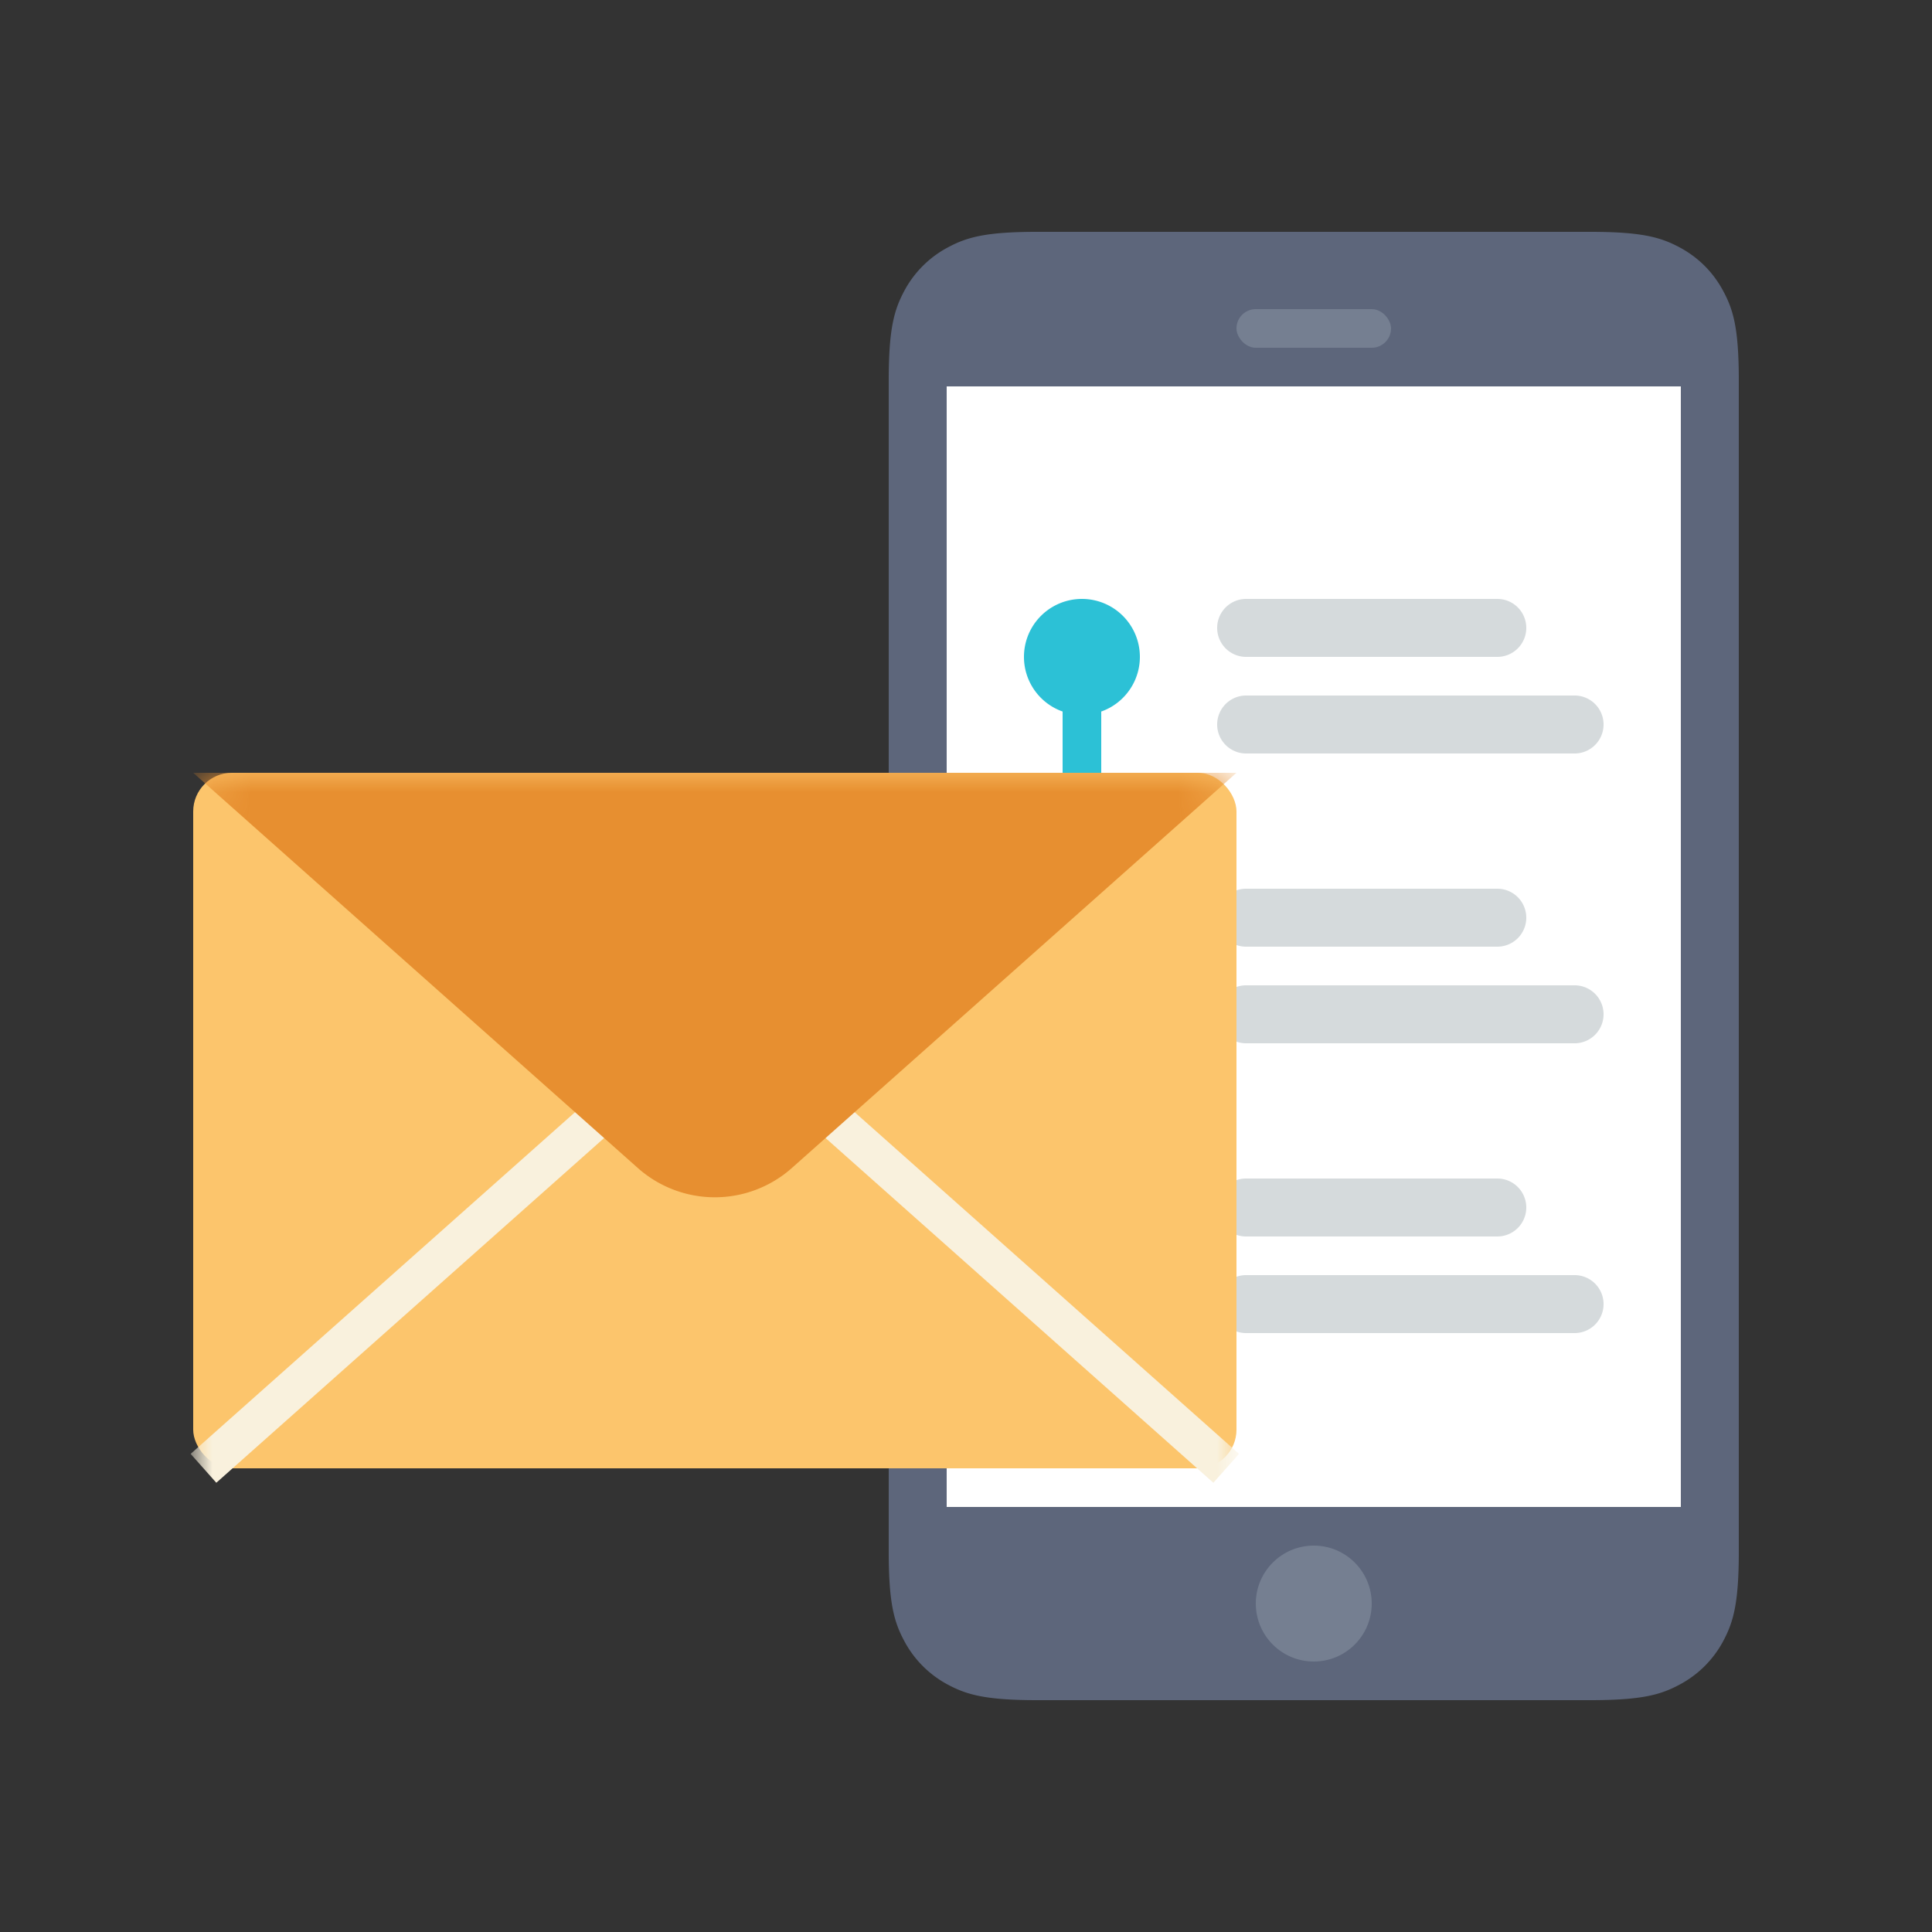
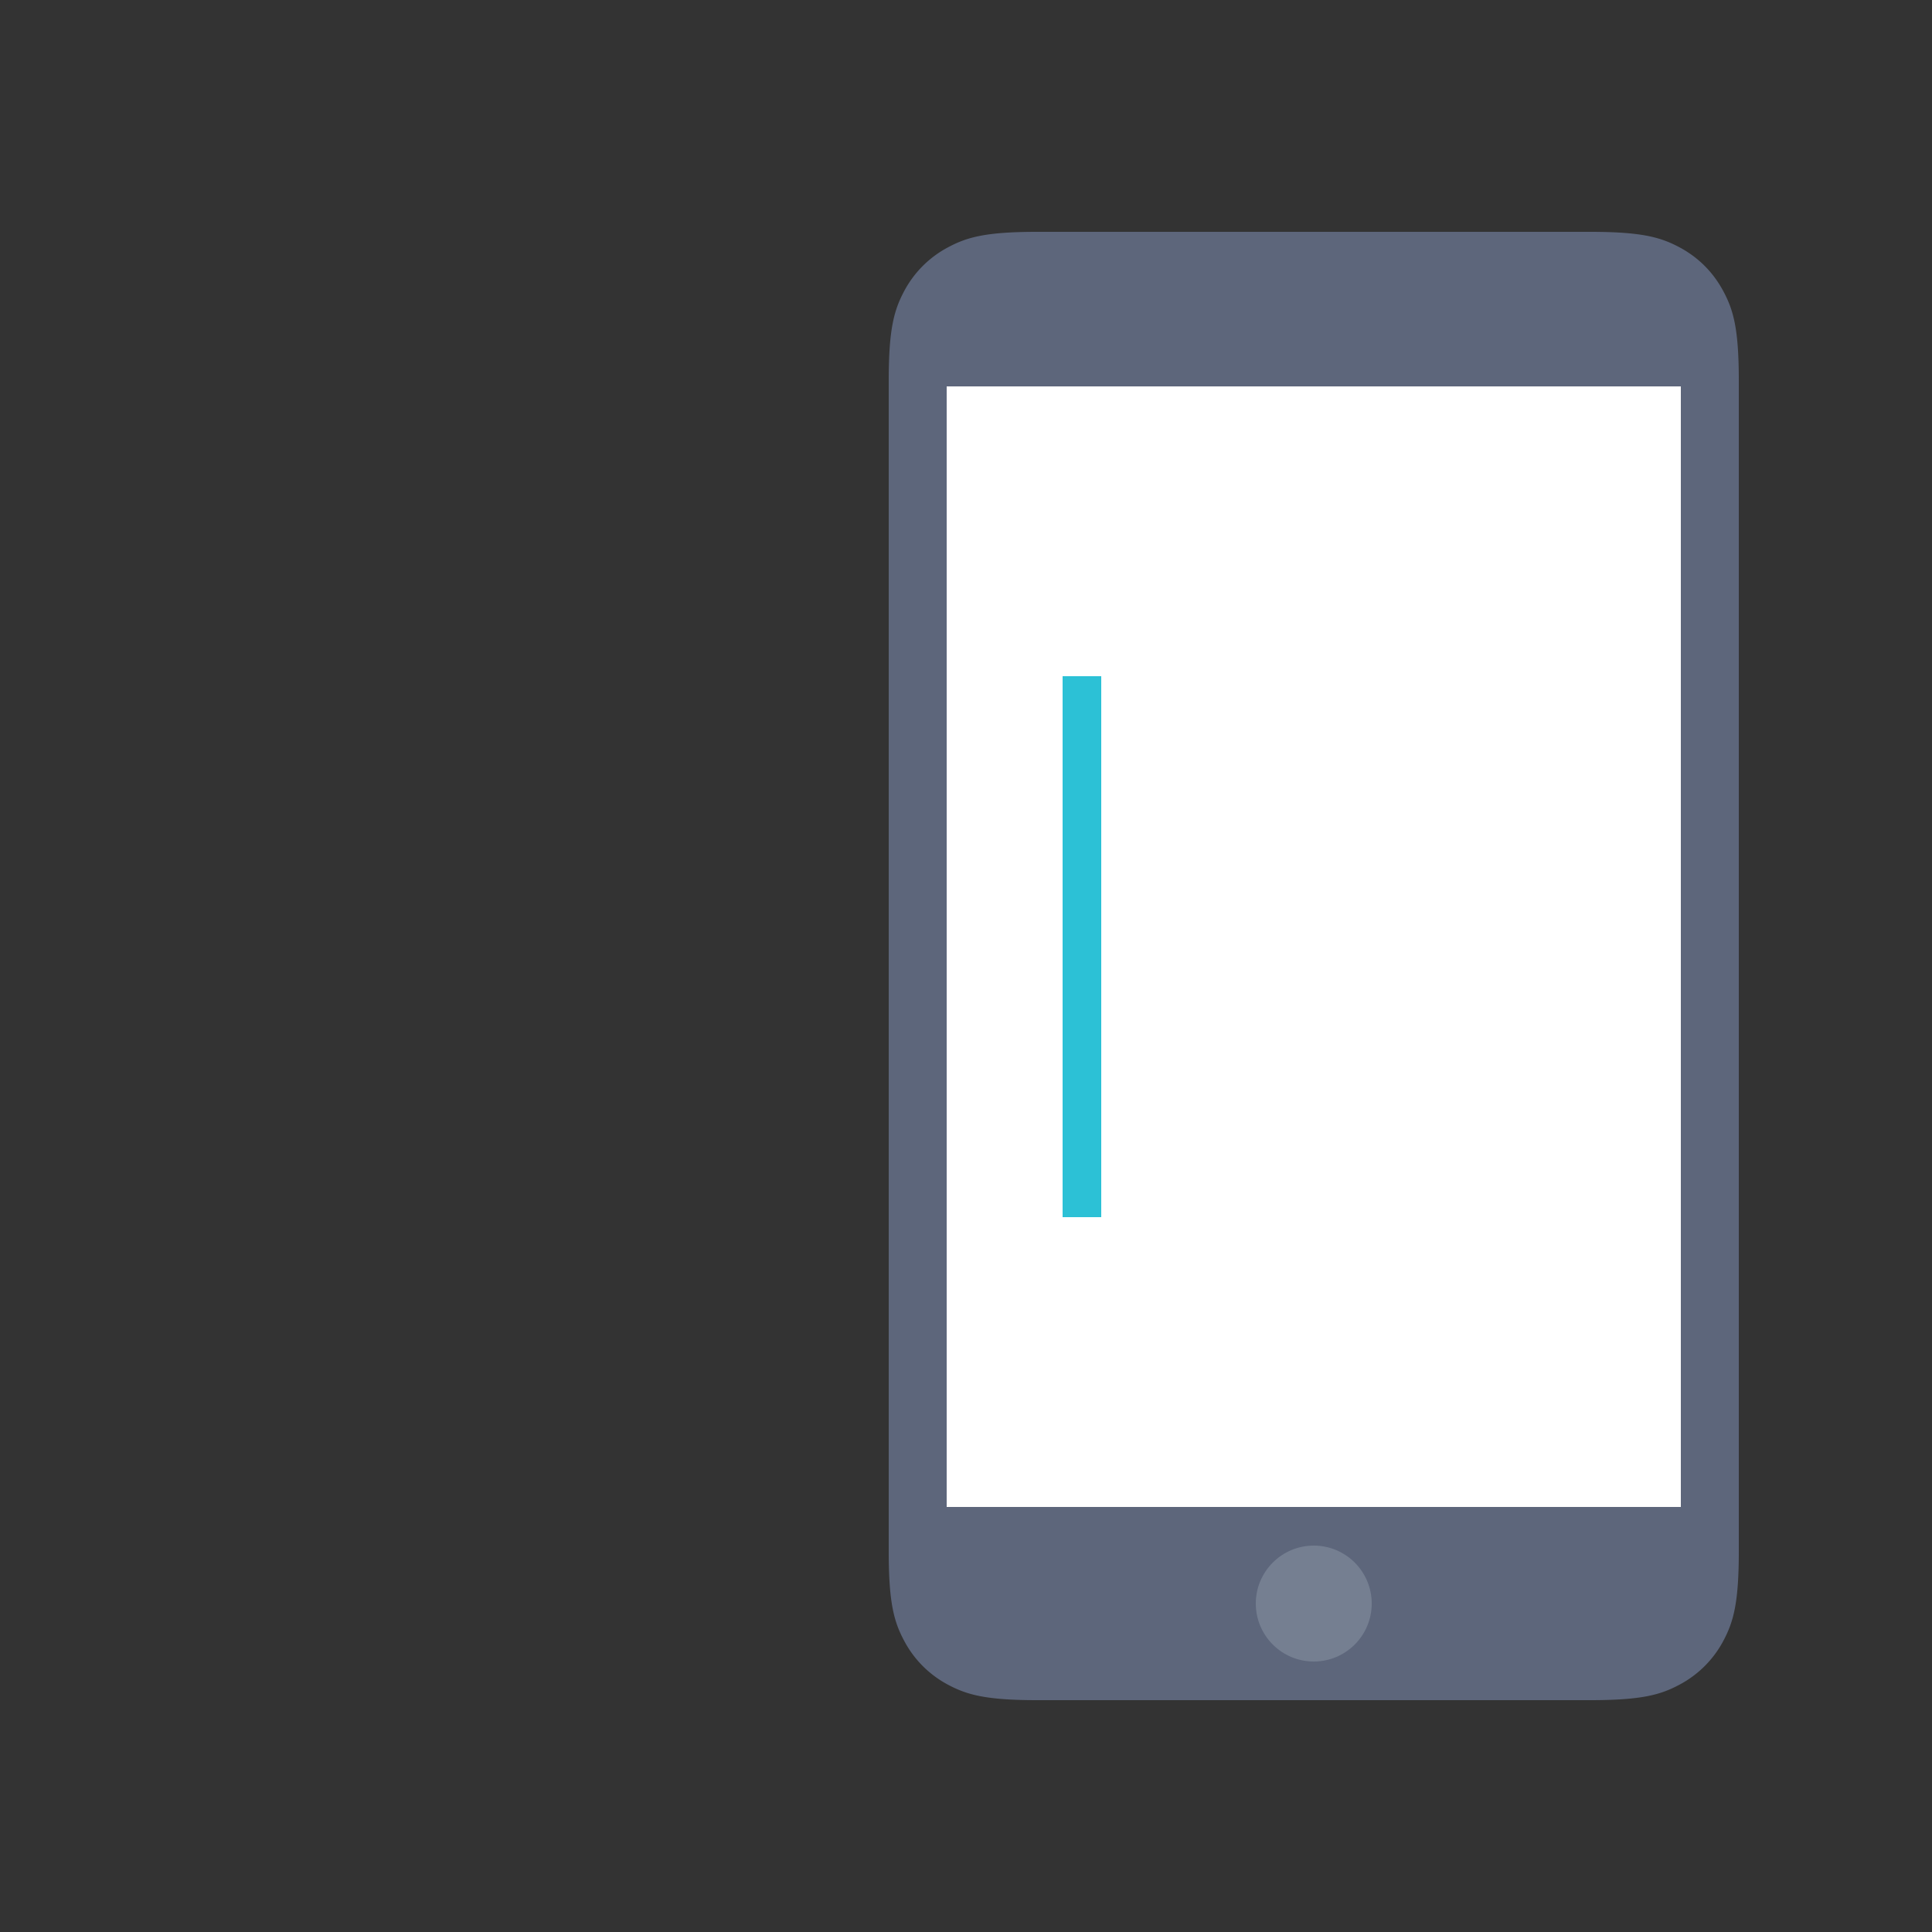
<svg xmlns="http://www.w3.org/2000/svg" xmlns:xlink="http://www.w3.org/1999/xlink" width="50" height="50">
  <rect width="100%" height="100%" fill="#333333" stroke="none" />
  <defs>
-     <rect id="a" x="0" y="0" width="27" height="18" rx="1" />
-   </defs>
+     </defs>
  <g fill="none" fill-rule="evenodd">
    <g transform="translate(23 6)">
      <path d="M3.846 0h14.308c1.337 0 1.822.14 2.311.4.49.262.873.646 1.134 1.135.262.489.401.974.401 2.31v30.31c0 1.336-.14 1.821-.4 2.31a2.726 2.726 0 01-1.135 1.134c-.489.262-.974.401-2.31.401H3.844c-1.336 0-1.821-.14-2.31-.4A2.726 2.726 0 01.4 36.464C.139 35.976 0 35.491 0 34.155V3.844c0-1.336.14-1.821.4-2.31A2.726 2.726 0 011.536.4C2.024.139 2.509 0 3.845 0z" fill="#5D667B" />
      <circle fill="#757F91" cx="11" cy="35.5" r="1.5" />
-       <rect fill="#757F91" x="9" y="2" width="4" height="1" rx=".5" />
      <path fill="#FFF" d="M1.5 4h19v29h-19z" />
      <g fill="#D5DADC">
-         <path d="M9.25 9.5h6.5a.75.75 0 010 1.5h-6.5a.75.75 0 010-1.5zM9.25 17h6.5a.75.75 0 010 1.5h-6.5a.75.75 0 010-1.5zM9.25 24.5h6.5a.75.75 0 110 1.5h-6.5a.75.75 0 110-1.5zM9.25 12h8.5a.75.75 0 010 1.5h-8.5a.75.75 0 010-1.5zM9.25 19.5h8.5a.75.75 0 110 1.5h-8.5a.75.75 0 110-1.5zM9.25 27h8.5a.75.75 0 110 1.5h-8.5a.75.75 0 110-1.5z" />
-       </g>
+         </g>
      <g fill="#2CC1D6">
        <path d="M4.5 25.5h1v-14h-1z" />
-         <path d="M6.5 11a1.5 1.5 0 11-3 0 1.5 1.5 0 013 0M6.5 18.5a1.5 1.5 0 11-3 0 1.5 1.5 0 013 0M6.5 26a1.5 1.5 0 11-3 0 1.5 1.5 0 013 0" />
      </g>
    </g>
    <g transform="translate(5 20)">
      <mask id="b" fill="#fff">
        <use xlink:href="#a" />
      </mask>
      <use fill="#FCC56C" xlink:href="#a" />
-       <path d="M26.734 7.144l-11.45 10.178a2.685 2.685 0 01-3.568 0L.266 7.144h0" stroke="#F9F1DD" mask="url(#b)" transform="rotate(-180 13.5 12.572)" />
-       <path d="M0 0h27L15.493 10.228a3 3 0 01-3.986 0L0 0z" fill="#E78F30" mask="url(#b)" />
+       <path d="M26.734 7.144l-11.45 10.178L.266 7.144h0" stroke="#F9F1DD" mask="url(#b)" transform="rotate(-180 13.5 12.572)" />
    </g>
  </g>
</svg>